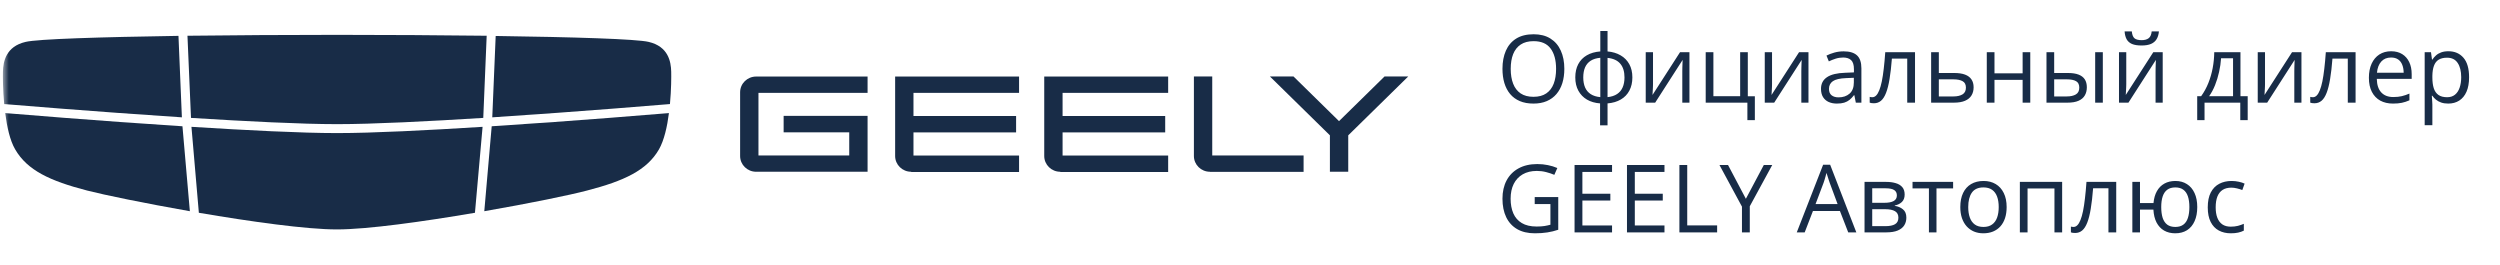
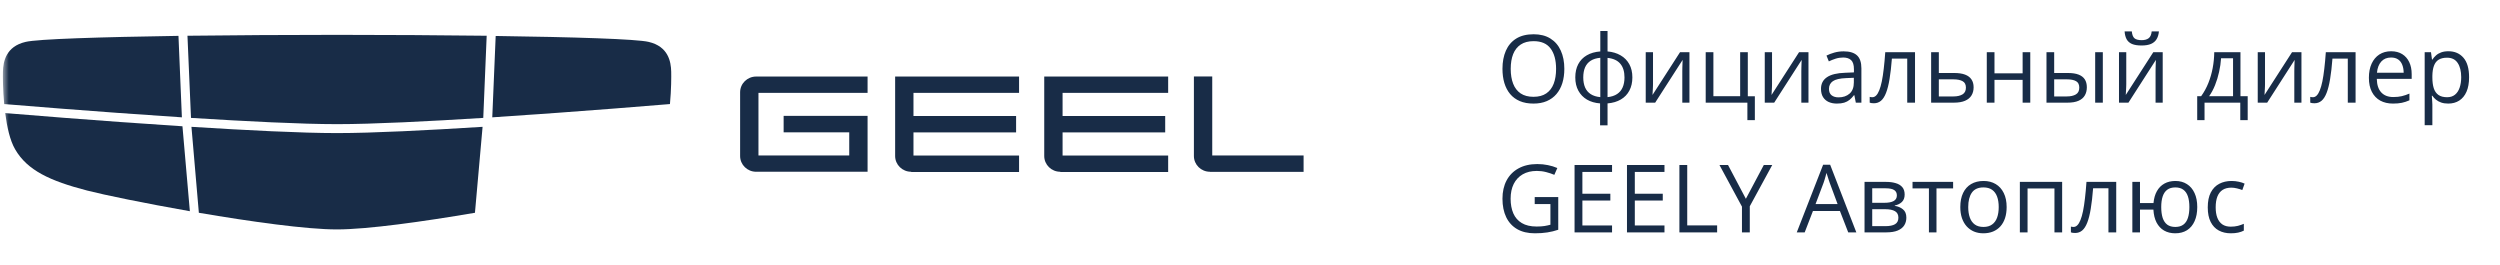
<svg xmlns="http://www.w3.org/2000/svg" width="424" height="45" viewBox="0 0 424 45" fill="none">
  <path d="M265.311 11.685C265.311 12.565 265.199 13.367 264.975 14.091C264.751 14.81 264.417 15.429 263.975 15.95C263.537 16.466 262.993 16.864 262.342 17.145C261.691 17.427 260.936 17.567 260.076 17.567C259.191 17.567 258.417 17.427 257.756 17.145C257.1 16.864 256.553 16.463 256.115 15.942C255.683 15.421 255.357 14.799 255.139 14.075C254.925 13.351 254.818 12.549 254.818 11.669C254.818 10.502 255.011 9.479 255.396 8.599C255.782 7.718 256.365 7.034 257.146 6.544C257.933 6.054 258.917 5.81 260.1 5.81C261.23 5.81 262.18 6.052 262.951 6.536C263.727 7.021 264.313 7.703 264.709 8.583C265.11 9.458 265.311 10.492 265.311 11.685ZM256.217 11.685C256.217 12.653 256.355 13.492 256.631 14.2C256.907 14.909 257.329 15.455 257.896 15.841C258.469 16.226 259.196 16.419 260.076 16.419C260.962 16.419 261.686 16.226 262.248 15.841C262.816 15.455 263.235 14.909 263.506 14.2C263.777 13.492 263.912 12.653 263.912 11.685C263.912 10.211 263.602 9.06 262.982 8.231C262.368 7.398 261.407 6.981 260.1 6.981C259.214 6.981 258.485 7.172 257.912 7.552C257.339 7.932 256.912 8.474 256.631 9.177C256.355 9.875 256.217 10.711 256.217 11.685ZM272.639 5.255V8.724C273.488 8.797 274.227 9.018 274.857 9.388C275.488 9.752 275.977 10.25 276.326 10.88C276.675 11.51 276.85 12.26 276.85 13.13C276.85 13.984 276.68 14.729 276.342 15.364C276.008 16 275.527 16.502 274.896 16.872C274.271 17.242 273.519 17.463 272.639 17.536V21.255H271.373V17.536C270.524 17.474 269.785 17.26 269.154 16.895C268.529 16.526 268.042 16.023 267.693 15.388C267.344 14.752 267.17 14 267.17 13.13C267.17 12.26 267.337 11.51 267.67 10.88C268.008 10.245 268.493 9.744 269.123 9.38C269.753 9.01 270.516 8.791 271.412 8.724V5.255H272.639ZM271.412 9.802C270.751 9.859 270.206 10.026 269.779 10.302C269.352 10.578 269.035 10.953 268.826 11.427C268.623 11.901 268.521 12.468 268.521 13.13C268.521 13.791 268.626 14.362 268.834 14.841C269.042 15.315 269.36 15.69 269.787 15.966C270.214 16.242 270.756 16.411 271.412 16.474V9.802ZM272.639 9.817V16.474C273.295 16.406 273.834 16.231 274.256 15.95C274.683 15.669 274.998 15.291 275.201 14.817C275.41 14.343 275.514 13.781 275.514 13.13C275.514 12.14 275.277 11.367 274.803 10.81C274.329 10.247 273.607 9.916 272.639 9.817ZM280.35 8.849V14.231C280.35 14.336 280.347 14.471 280.342 14.638C280.337 14.799 280.329 14.974 280.318 15.161C280.308 15.343 280.298 15.521 280.287 15.692C280.282 15.859 280.274 15.997 280.264 16.106L284.936 8.849H286.529V17.411H285.318V12.161C285.318 11.995 285.321 11.781 285.326 11.521C285.331 11.26 285.339 11.005 285.35 10.755C285.36 10.5 285.368 10.302 285.373 10.161L280.717 17.411H279.115V8.849H280.35ZM297.623 20.372H296.357V17.411H289.287V8.849H290.592V16.31H295.131V8.849H296.428V16.325H297.623V20.372ZM300.537 8.849V14.231C300.537 14.336 300.535 14.471 300.529 14.638C300.524 14.799 300.516 14.974 300.506 15.161C300.495 15.343 300.485 15.521 300.475 15.692C300.469 15.859 300.462 15.997 300.451 16.106L305.123 8.849H306.717V17.411H305.506V12.161C305.506 11.995 305.508 11.781 305.514 11.521C305.519 11.26 305.527 11.005 305.537 10.755C305.548 10.5 305.555 10.302 305.561 10.161L300.904 17.411H299.303V8.849H300.537ZM312.678 8.708C313.699 8.708 314.456 8.937 314.951 9.396C315.446 9.854 315.693 10.586 315.693 11.591V17.411H314.748L314.498 16.145H314.436C314.196 16.458 313.946 16.721 313.686 16.935C313.425 17.143 313.123 17.302 312.779 17.411C312.441 17.515 312.024 17.567 311.529 17.567C311.008 17.567 310.545 17.476 310.139 17.294C309.738 17.112 309.42 16.836 309.186 16.466C308.956 16.096 308.842 15.627 308.842 15.06C308.842 14.205 309.18 13.549 309.857 13.091C310.535 12.633 311.566 12.383 312.951 12.341L314.428 12.278V11.755C314.428 11.015 314.269 10.497 313.951 10.2C313.633 9.903 313.186 9.755 312.607 9.755C312.16 9.755 311.732 9.82 311.326 9.95C310.92 10.08 310.535 10.234 310.17 10.411L309.771 9.427C310.157 9.229 310.6 9.06 311.1 8.919C311.6 8.778 312.126 8.708 312.678 8.708ZM314.412 13.192L313.107 13.247C312.04 13.289 311.287 13.463 310.85 13.771C310.412 14.078 310.193 14.513 310.193 15.075C310.193 15.565 310.342 15.927 310.639 16.161C310.936 16.395 311.329 16.513 311.818 16.513C312.579 16.513 313.201 16.302 313.686 15.88C314.17 15.458 314.412 14.825 314.412 13.981V13.192ZM324.787 17.411H323.467V9.935H320.865C320.761 11.284 320.628 12.44 320.467 13.403C320.311 14.362 320.113 15.146 319.873 15.755C319.639 16.359 319.352 16.804 319.014 17.091C318.68 17.372 318.282 17.513 317.818 17.513C317.678 17.513 317.545 17.505 317.42 17.489C317.295 17.474 317.188 17.448 317.1 17.411V16.427C317.167 16.448 317.238 16.463 317.311 16.474C317.389 16.484 317.469 16.489 317.553 16.489C317.787 16.489 318.001 16.393 318.193 16.2C318.391 16.002 318.568 15.705 318.725 15.31C318.886 14.914 319.029 14.414 319.154 13.81C319.279 13.2 319.389 12.484 319.482 11.661C319.581 10.833 319.667 9.896 319.74 8.849H324.787V17.411ZM328.826 12.38H331.451C332.18 12.38 332.787 12.471 333.271 12.653C333.756 12.836 334.118 13.106 334.357 13.466C334.602 13.825 334.725 14.271 334.725 14.802C334.725 15.333 334.605 15.794 334.365 16.185C334.131 16.575 333.766 16.877 333.271 17.091C332.782 17.304 332.149 17.411 331.373 17.411H327.521V8.849H328.826V12.38ZM333.42 14.864C333.42 14.338 333.232 13.974 332.857 13.771C332.488 13.562 331.969 13.458 331.303 13.458H328.826V16.356H331.311C331.936 16.356 332.443 16.242 332.834 16.013C333.225 15.778 333.42 15.396 333.42 14.864ZM338.264 8.849V12.442H343.037V8.849H344.334V17.411H343.037V13.544H338.264V17.411H336.959V8.849H338.264ZM347.084 17.411V8.849H348.389V12.38H350.732C351.462 12.38 352.061 12.471 352.529 12.653C353.003 12.836 353.355 13.106 353.584 13.466C353.813 13.825 353.928 14.271 353.928 14.802C353.928 15.333 353.813 15.794 353.584 16.185C353.36 16.575 353.006 16.877 352.521 17.091C352.042 17.304 351.417 17.411 350.646 17.411H347.084ZM348.389 16.356H350.521C351.167 16.356 351.683 16.242 352.068 16.013C352.454 15.784 352.646 15.401 352.646 14.864C352.646 14.338 352.467 13.974 352.107 13.771C351.748 13.562 351.232 13.458 350.561 13.458H348.389V16.356ZM355.342 17.411V8.849H356.639V17.411H355.342ZM360.615 8.849V14.231C360.615 14.336 360.613 14.471 360.607 14.638C360.602 14.799 360.594 14.974 360.584 15.161C360.574 15.343 360.563 15.521 360.553 15.692C360.548 15.859 360.54 15.997 360.529 16.106L365.201 8.849H366.795V17.411H365.584V12.161C365.584 11.995 365.587 11.781 365.592 11.521C365.597 11.26 365.605 11.005 365.615 10.755C365.626 10.5 365.633 10.302 365.639 10.161L360.982 17.411H359.381V8.849H360.615ZM366.154 5.325C366.107 5.851 365.975 6.291 365.756 6.646C365.542 7 365.227 7.268 364.811 7.45C364.394 7.627 363.86 7.716 363.209 7.716C362.537 7.716 361.995 7.63 361.584 7.458C361.178 7.281 360.876 7.015 360.678 6.661C360.485 6.307 360.37 5.862 360.334 5.325H361.553C361.61 5.898 361.764 6.289 362.014 6.497C362.264 6.705 362.67 6.81 363.232 6.81C363.732 6.81 364.126 6.7 364.412 6.481C364.699 6.263 364.87 5.877 364.928 5.325H366.154ZM379.982 8.849V16.31H381.209V20.372H379.951V17.411H373.889V20.372H372.646V16.31H373.318C373.808 15.633 374.214 14.89 374.537 14.083C374.86 13.276 375.105 12.429 375.271 11.544C375.438 10.653 375.527 9.755 375.537 8.849H379.982ZM378.725 9.88H376.693C376.646 10.64 376.535 11.414 376.357 12.2C376.186 12.987 375.956 13.737 375.67 14.45C375.383 15.159 375.05 15.778 374.67 16.31H378.725V9.88ZM384.146 8.849V14.231C384.146 14.336 384.144 14.471 384.139 14.638C384.133 14.799 384.126 14.974 384.115 15.161C384.105 15.343 384.094 15.521 384.084 15.692C384.079 15.859 384.071 15.997 384.061 16.106L388.732 8.849H390.326V17.411H389.115V12.161C389.115 11.995 389.118 11.781 389.123 11.521C389.128 11.26 389.136 11.005 389.146 10.755C389.157 10.5 389.165 10.302 389.17 10.161L384.514 17.411H382.912V8.849H384.146ZM399.506 17.411H398.186V9.935H395.584C395.48 11.284 395.347 12.44 395.186 13.403C395.029 14.362 394.831 15.146 394.592 15.755C394.357 16.359 394.071 16.804 393.732 17.091C393.399 17.372 393.001 17.513 392.537 17.513C392.396 17.513 392.264 17.505 392.139 17.489C392.014 17.474 391.907 17.448 391.818 17.411V16.427C391.886 16.448 391.956 16.463 392.029 16.474C392.107 16.484 392.188 16.489 392.271 16.489C392.506 16.489 392.719 16.393 392.912 16.2C393.11 16.002 393.287 15.705 393.443 15.31C393.605 14.914 393.748 14.414 393.873 13.81C393.998 13.2 394.107 12.484 394.201 11.661C394.3 10.833 394.386 9.896 394.459 8.849H399.506V17.411ZM405.537 8.692C406.266 8.692 406.891 8.854 407.412 9.177C407.933 9.5 408.331 9.953 408.607 10.536C408.883 11.114 409.021 11.791 409.021 12.567V13.372H403.107C403.123 14.377 403.373 15.143 403.857 15.669C404.342 16.195 405.024 16.458 405.904 16.458C406.446 16.458 406.925 16.409 407.342 16.31C407.758 16.211 408.191 16.065 408.639 15.872V17.013C408.206 17.205 407.777 17.346 407.35 17.435C406.928 17.523 406.428 17.567 405.85 17.567C405.027 17.567 404.308 17.401 403.693 17.067C403.084 16.729 402.61 16.234 402.271 15.583C401.933 14.932 401.764 14.135 401.764 13.192C401.764 12.271 401.917 11.474 402.225 10.802C402.537 10.125 402.975 9.604 403.537 9.239C404.105 8.875 404.771 8.692 405.537 8.692ZM405.521 9.755C404.829 9.755 404.277 9.981 403.865 10.435C403.454 10.888 403.209 11.521 403.131 12.333H407.662C407.657 11.823 407.576 11.375 407.42 10.989C407.269 10.599 407.037 10.296 406.725 10.083C406.412 9.864 406.011 9.755 405.521 9.755ZM415.248 8.692C416.316 8.692 417.167 9.06 417.803 9.794C418.438 10.528 418.756 11.633 418.756 13.106C418.756 14.08 418.61 14.898 418.318 15.56C418.027 16.221 417.615 16.721 417.084 17.06C416.558 17.398 415.936 17.567 415.217 17.567C414.764 17.567 414.365 17.508 414.021 17.388C413.678 17.268 413.383 17.106 413.139 16.903C412.894 16.7 412.691 16.479 412.529 16.239H412.436C412.451 16.442 412.469 16.687 412.49 16.974C412.516 17.26 412.529 17.51 412.529 17.724V21.239H411.225V8.849H412.295L412.467 10.114H412.529C412.696 9.854 412.899 9.617 413.139 9.403C413.378 9.185 413.67 9.013 414.014 8.888C414.363 8.757 414.774 8.692 415.248 8.692ZM415.021 9.786C414.428 9.786 413.949 9.901 413.584 10.13C413.225 10.359 412.962 10.703 412.795 11.161C412.628 11.614 412.54 12.185 412.529 12.872V13.122C412.529 13.846 412.607 14.458 412.764 14.958C412.925 15.458 413.188 15.838 413.553 16.099C413.923 16.359 414.417 16.489 415.037 16.489C415.568 16.489 416.011 16.346 416.365 16.06C416.719 15.773 416.982 15.375 417.154 14.864C417.331 14.349 417.42 13.758 417.42 13.091C417.42 12.08 417.222 11.278 416.826 10.685C416.436 10.086 415.834 9.786 415.021 9.786ZM260.287 33.427H264.279V38.966C263.68 39.169 263.063 39.32 262.428 39.419C261.798 39.518 261.092 39.567 260.311 39.567C259.123 39.567 258.12 39.33 257.303 38.856C256.49 38.383 255.873 37.708 255.451 36.833C255.029 35.953 254.818 34.908 254.818 33.7C254.818 32.518 255.05 31.487 255.514 30.606C255.982 29.726 256.657 29.044 257.537 28.56C258.423 28.07 259.485 27.825 260.725 27.825C261.36 27.825 261.962 27.885 262.529 28.005C263.102 28.119 263.633 28.284 264.123 28.497L263.615 29.653C263.193 29.471 262.727 29.315 262.217 29.185C261.712 29.054 261.188 28.989 260.646 28.989C259.714 28.989 258.915 29.182 258.248 29.567C257.587 29.953 257.079 30.497 256.725 31.2C256.376 31.903 256.201 32.737 256.201 33.7C256.201 34.653 256.355 35.484 256.662 36.192C256.969 36.895 257.449 37.442 258.1 37.833C258.751 38.224 259.589 38.419 260.615 38.419C261.131 38.419 261.574 38.39 261.943 38.333C262.313 38.27 262.649 38.198 262.951 38.114V34.614H260.287V33.427ZM273.404 39.411H267.045V27.989H273.404V29.161H268.373V32.856H273.115V34.013H268.373V38.239H273.404V39.411ZM282.295 39.411H275.936V27.989H282.295V29.161H277.264V32.856H282.006V34.013H277.264V38.239H282.295V39.411ZM284.826 39.411V27.989H286.154V38.224H291.225V39.411H284.826ZM296.1 33.716L299.139 27.989H300.568L296.764 34.981V39.411H295.436V35.044L291.623 27.989H293.076L296.1 33.716ZM313.459 39.411L312.053 35.786H307.475L306.076 39.411H304.732L309.201 27.942H310.396L314.834 39.411H313.459ZM311.654 34.606L310.318 31.005C310.287 30.911 310.235 30.758 310.162 30.544C310.094 30.33 310.024 30.109 309.951 29.88C309.878 29.651 309.818 29.466 309.771 29.325C309.719 29.539 309.662 29.752 309.6 29.966C309.542 30.174 309.485 30.369 309.428 30.552C309.37 30.729 309.321 30.88 309.279 31.005L307.92 34.606H311.654ZM323.029 32.997C323.029 33.533 322.873 33.953 322.561 34.255C322.248 34.552 321.844 34.752 321.35 34.856V34.919C321.886 34.992 322.347 35.185 322.732 35.497C323.123 35.804 323.318 36.276 323.318 36.911C323.318 37.401 323.201 37.833 322.967 38.208C322.732 38.583 322.365 38.877 321.865 39.091C321.365 39.304 320.714 39.411 319.912 39.411H316.225V30.849H319.881C320.495 30.849 321.037 30.919 321.506 31.06C321.98 31.195 322.352 31.419 322.623 31.731C322.894 32.044 323.029 32.466 323.029 32.997ZM321.967 36.911C321.967 36.406 321.774 36.041 321.389 35.817C321.008 35.593 320.454 35.481 319.725 35.481H317.529V38.356H319.756C320.475 38.356 321.021 38.247 321.396 38.028C321.777 37.804 321.967 37.432 321.967 36.911ZM321.709 33.145C321.709 32.739 321.561 32.437 321.264 32.239C320.967 32.036 320.48 31.935 319.803 31.935H317.529V34.395H319.576C320.279 34.395 320.811 34.294 321.17 34.091C321.529 33.888 321.709 33.573 321.709 33.145ZM331.248 31.95H328.428V39.411H327.146V31.95H324.365V30.849H331.248V31.95ZM340.326 35.114C340.326 35.817 340.235 36.445 340.053 36.997C339.87 37.549 339.607 38.015 339.264 38.395C338.92 38.776 338.503 39.067 338.014 39.27C337.529 39.468 336.98 39.567 336.365 39.567C335.792 39.567 335.266 39.468 334.787 39.27C334.313 39.067 333.902 38.776 333.553 38.395C333.209 38.015 332.941 37.549 332.748 36.997C332.561 36.445 332.467 35.817 332.467 35.114C332.467 34.177 332.626 33.38 332.943 32.724C333.261 32.062 333.714 31.56 334.303 31.216C334.896 30.867 335.602 30.692 336.42 30.692C337.201 30.692 337.883 30.867 338.467 31.216C339.055 31.565 339.511 32.07 339.834 32.731C340.162 33.388 340.326 34.182 340.326 35.114ZM333.811 35.114C333.811 35.802 333.902 36.398 334.084 36.903C334.266 37.408 334.548 37.799 334.928 38.075C335.308 38.351 335.798 38.489 336.396 38.489C336.99 38.489 337.477 38.351 337.857 38.075C338.243 37.799 338.527 37.408 338.709 36.903C338.891 36.398 338.982 35.802 338.982 35.114C338.982 34.432 338.891 33.843 338.709 33.349C338.527 32.849 338.245 32.463 337.865 32.192C337.485 31.922 336.993 31.786 336.389 31.786C335.498 31.786 334.844 32.08 334.428 32.669C334.016 33.258 333.811 34.073 333.811 35.114ZM349.74 30.849V39.411H348.436V31.966H343.873V39.411H342.568V30.849H349.74ZM358.912 39.411H357.592V31.935H354.99C354.886 33.283 354.753 34.44 354.592 35.403C354.436 36.362 354.238 37.145 353.998 37.755C353.764 38.359 353.477 38.804 353.139 39.091C352.805 39.372 352.407 39.513 351.943 39.513C351.803 39.513 351.67 39.505 351.545 39.489C351.42 39.474 351.313 39.448 351.225 39.411V38.427C351.292 38.448 351.363 38.463 351.436 38.474C351.514 38.484 351.594 38.489 351.678 38.489C351.912 38.489 352.126 38.393 352.318 38.2C352.516 38.002 352.693 37.705 352.85 37.31C353.011 36.914 353.154 36.414 353.279 35.81C353.404 35.2 353.514 34.484 353.607 33.661C353.706 32.833 353.792 31.895 353.865 30.849H358.912V39.411ZM372.654 35.114C372.654 36.047 372.503 36.846 372.201 37.513C371.904 38.179 371.477 38.69 370.92 39.044C370.363 39.393 369.696 39.567 368.92 39.567C368.196 39.567 367.563 39.411 367.021 39.099C366.485 38.786 366.061 38.33 365.748 37.731C365.441 37.133 365.264 36.403 365.217 35.544H362.943V39.411H361.646V30.849H362.943V34.442H365.232C365.305 33.651 365.498 32.976 365.811 32.419C366.123 31.862 366.545 31.435 367.076 31.138C367.607 30.841 368.232 30.692 368.951 30.692C369.701 30.692 370.352 30.869 370.904 31.224C371.462 31.573 371.891 32.078 372.193 32.739C372.501 33.395 372.654 34.187 372.654 35.114ZM366.545 35.114C366.545 35.833 366.626 36.445 366.787 36.95C366.954 37.45 367.212 37.833 367.561 38.099C367.915 38.359 368.373 38.489 368.936 38.489C369.493 38.489 369.946 38.359 370.295 38.099C370.649 37.838 370.907 37.458 371.068 36.958C371.235 36.453 371.318 35.838 371.318 35.114C371.318 34.401 371.235 33.797 371.068 33.302C370.902 32.807 370.644 32.432 370.295 32.177C369.946 31.916 369.493 31.786 368.936 31.786C368.378 31.786 367.923 31.916 367.568 32.177C367.219 32.432 366.962 32.807 366.795 33.302C366.628 33.797 366.545 34.401 366.545 35.114ZM378.342 39.567C377.571 39.567 376.891 39.408 376.303 39.091C375.714 38.773 375.256 38.289 374.928 37.638C374.6 36.987 374.436 36.166 374.436 35.177C374.436 34.14 374.607 33.294 374.951 32.638C375.3 31.976 375.779 31.487 376.389 31.169C376.998 30.851 377.691 30.692 378.467 30.692C378.894 30.692 379.305 30.737 379.701 30.825C380.102 30.909 380.43 31.015 380.686 31.145L380.295 32.231C380.035 32.127 379.732 32.033 379.389 31.95C379.05 31.867 378.732 31.825 378.436 31.825C377.842 31.825 377.347 31.953 376.951 32.208C376.561 32.463 376.266 32.838 376.068 33.333C375.876 33.828 375.779 34.437 375.779 35.161C375.779 35.854 375.873 36.445 376.061 36.935C376.253 37.424 376.537 37.799 376.912 38.06C377.292 38.315 377.766 38.442 378.334 38.442C378.787 38.442 379.196 38.395 379.561 38.302C379.925 38.203 380.256 38.088 380.553 37.958V39.114C380.266 39.26 379.946 39.372 379.592 39.45C379.243 39.528 378.826 39.567 378.342 39.567Z" fill="#182C47" />
  <mask id="mask0_248_28" style="mask-type:luminance" maskUnits="userSpaceOnUse" x="0" y="4" width="261" height="37">
    <path d="M260.5 4.412H0.5V40.411H260.5V4.412Z" fill="white" />
  </mask>
  <g mask="url(#mask0_248_28)">
    <path d="M32.392 19.995C41.761 20.582 51.13 21.056 57.177 21.056C63.224 21.056 72.593 20.582 81.962 19.995L82.541 6.063C74.563 5.968 65.716 5.911 57.158 5.911C48.619 5.911 39.772 5.968 31.794 6.063L32.392 19.995Z" fill="#182C47" />
    <path d="M0.886 17.663C1.137 17.682 15.76 18.915 30.848 19.9L30.268 6.082C16.939 6.291 6.391 6.613 4.344 7.106C1.002 7.883 0.538 10.442 0.499 12.166C0.48 12.982 0.48 15.18 0.712 17.663H0.886Z" fill="#182C47" />
    <path d="M83.489 19.9C98.576 18.915 113.2 17.683 113.451 17.663L113.624 17.645C113.856 15.18 113.856 12.963 113.837 12.167C113.798 10.461 113.354 7.883 110.012 7.106C107.945 6.613 97.398 6.291 84.068 6.101L83.489 19.9Z" fill="#182C47" />
-     <path d="M83.392 21.416L82.136 35.822C89.786 34.495 96.702 33.074 99.561 32.315C105.858 30.685 109.722 28.885 111.77 25.321C112.639 23.786 113.161 21.473 113.45 19.18C112.021 19.293 97.919 20.488 83.392 21.416Z" fill="#182C47" />
    <path d="M81.846 21.51C72.516 22.098 63.204 22.572 57.158 22.572C51.131 22.572 41.819 22.098 32.47 21.51L33.725 36.087C42.515 37.584 51.961 38.911 57.139 38.911C62.316 38.911 71.762 37.584 80.552 36.087L81.846 21.51Z" fill="#182C47" />
    <path d="M30.944 21.416C16.417 20.488 2.315 19.293 0.886 19.18C1.176 21.473 1.678 23.805 2.566 25.321C4.614 28.885 8.478 30.685 14.775 32.315C17.634 33.055 24.55 34.476 32.2 35.822L30.944 21.416Z" fill="#182C47" />
    <path d="M128.248 29.131C126.741 29.131 125.524 27.937 125.524 26.458V15.654C125.524 14.176 126.741 12.981 128.248 12.981H147.141V15.749H128.635V26.364H144.031V22.44H132.904V19.654H147.141V29.131H128.248Z" fill="#182C47" />
    <path d="M154.539 29.131C153.032 29.131 151.815 27.937 151.815 26.458V12.981H172.833V15.749H154.925V19.672H172.33V22.459H154.925V26.383H172.833V29.169H154.539V29.131Z" fill="#182C47" />
    <path d="M205.21 29.131C203.703 29.131 202.486 27.937 202.486 26.459V12.963H205.596V26.364H221.089V29.15H205.21V29.131Z" fill="#182C47" />
    <path d="M179.826 29.131C178.32 29.131 177.103 27.937 177.103 26.458V12.981H198.12V15.749H180.213V19.672H197.618V22.459H180.213V26.383H198.12V29.169H179.826V29.131Z" fill="#182C47" />
-     <path d="M225.552 29.131V22.952L215.371 12.963H219.37L227.097 20.545L234.824 12.963H238.842L228.662 22.952V29.131H225.552Z" fill="#182C47" />
  </g>
</svg>